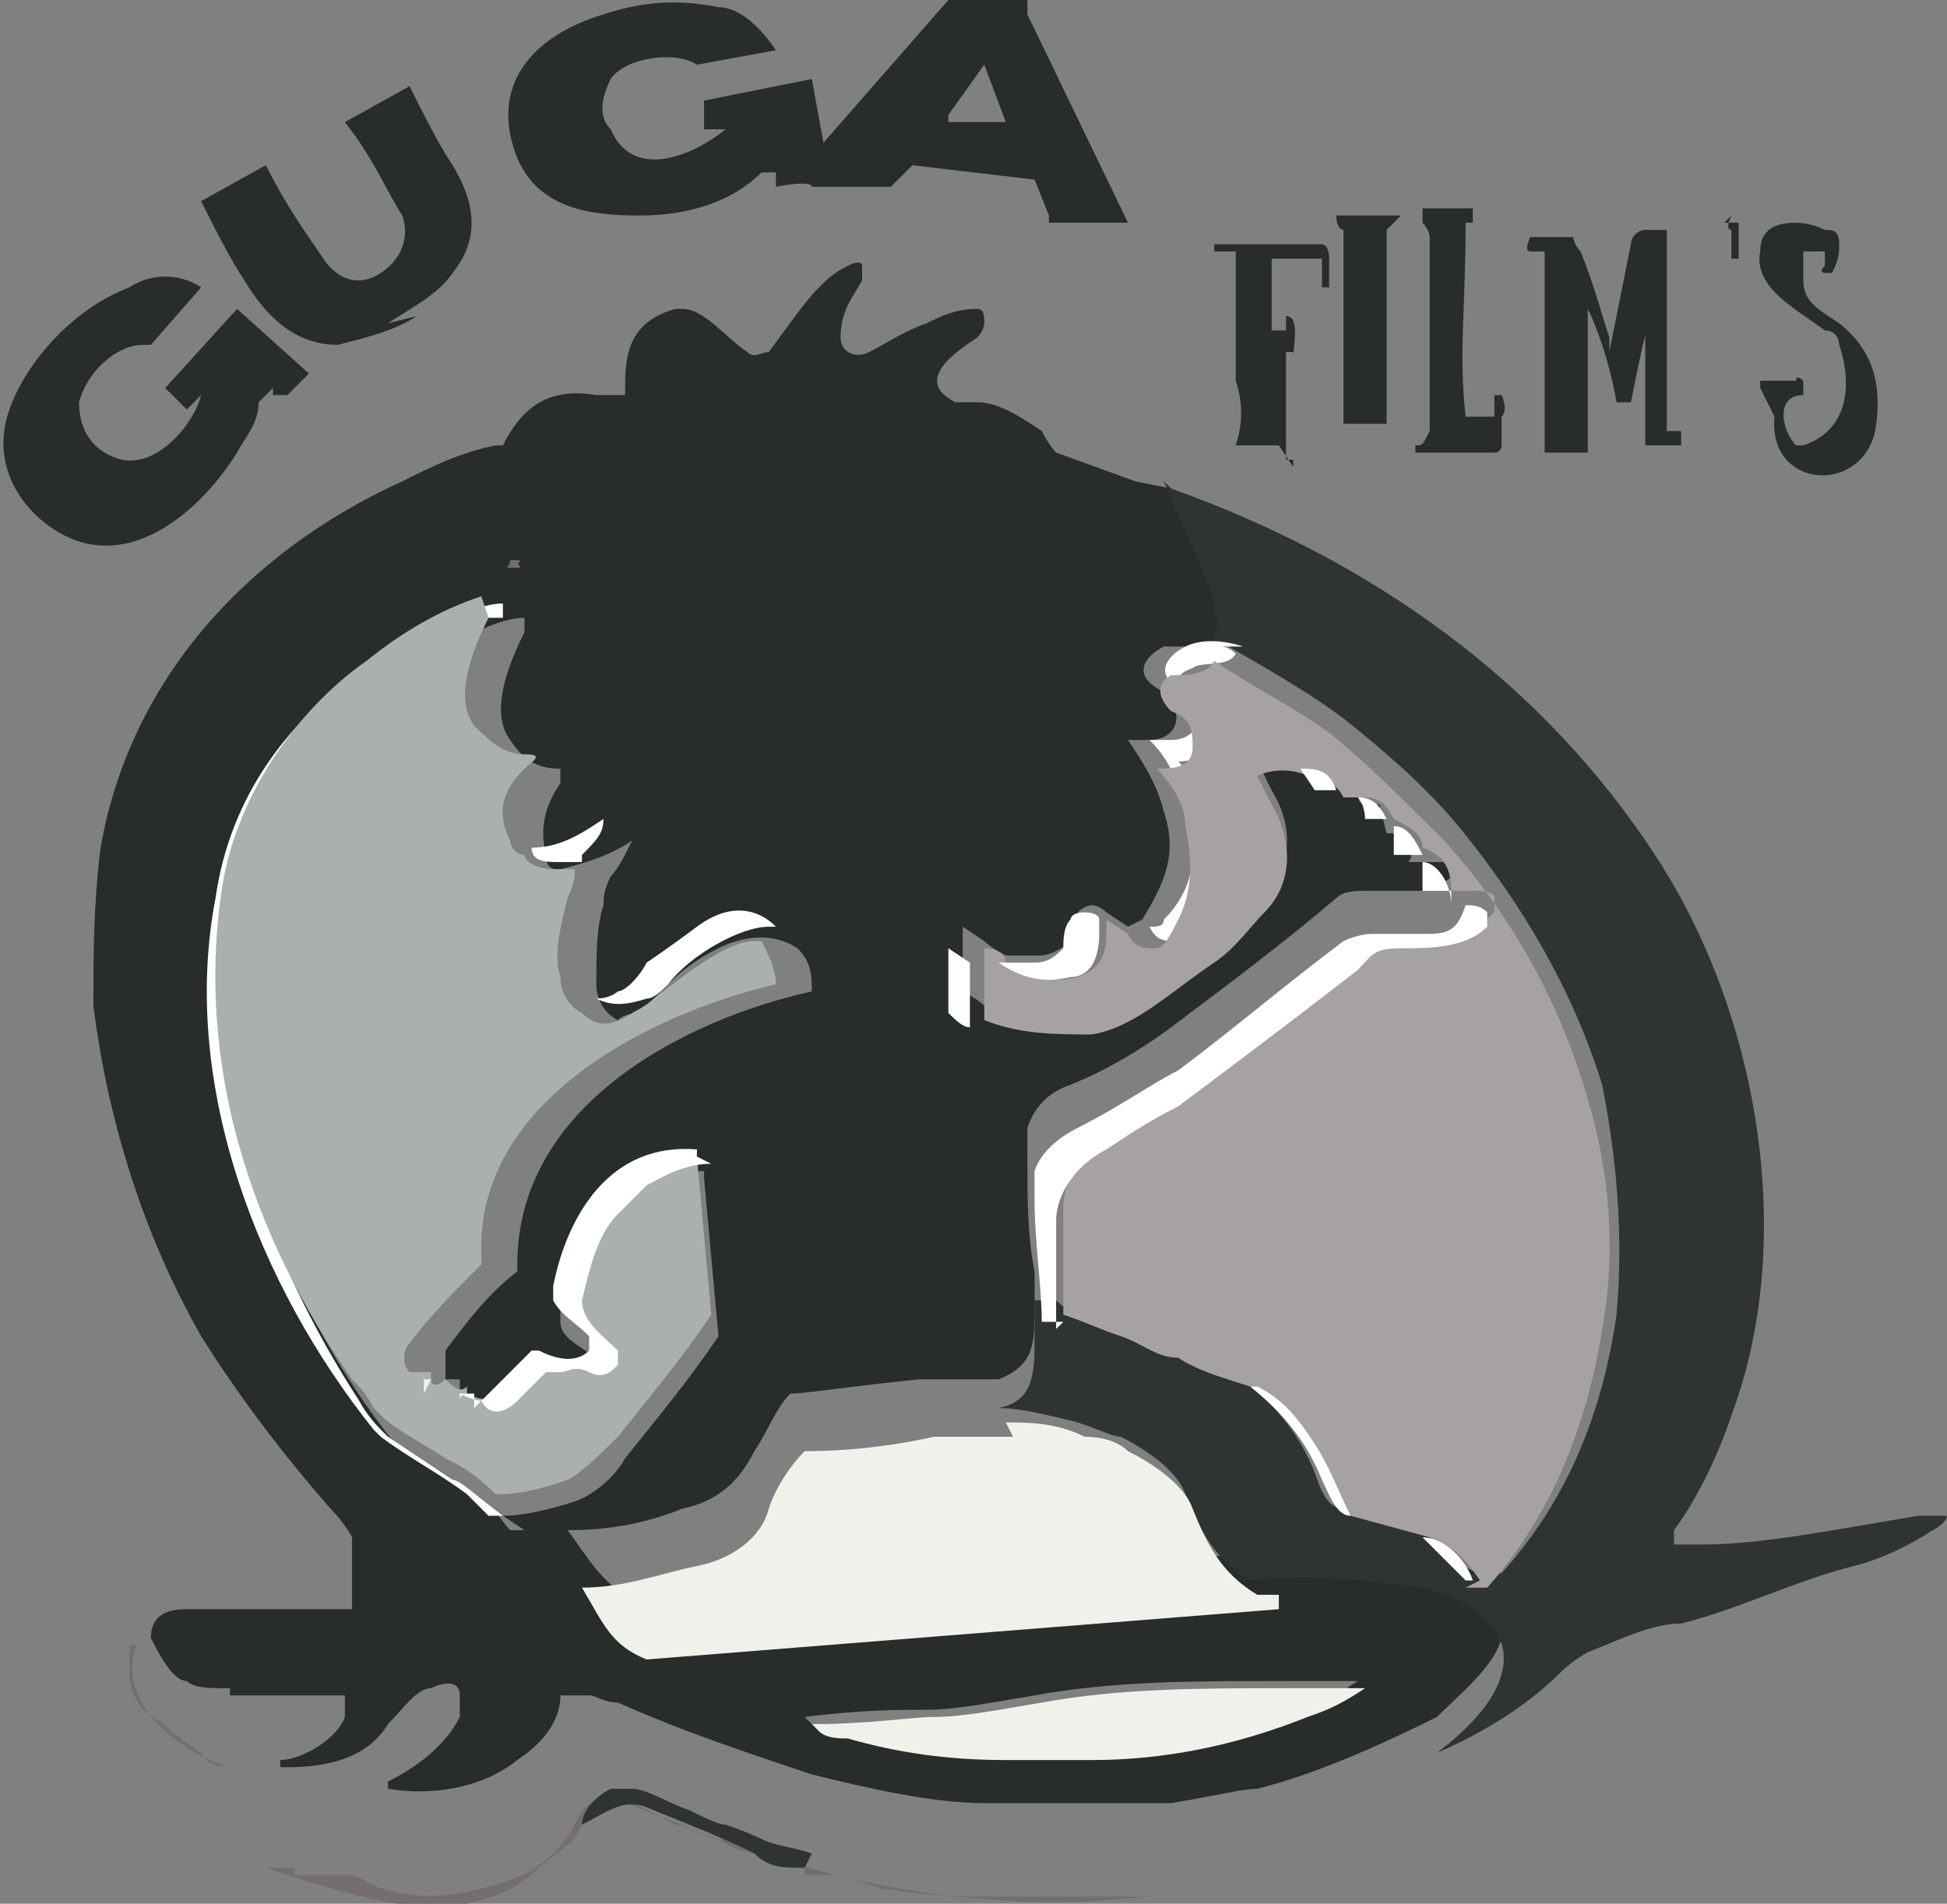
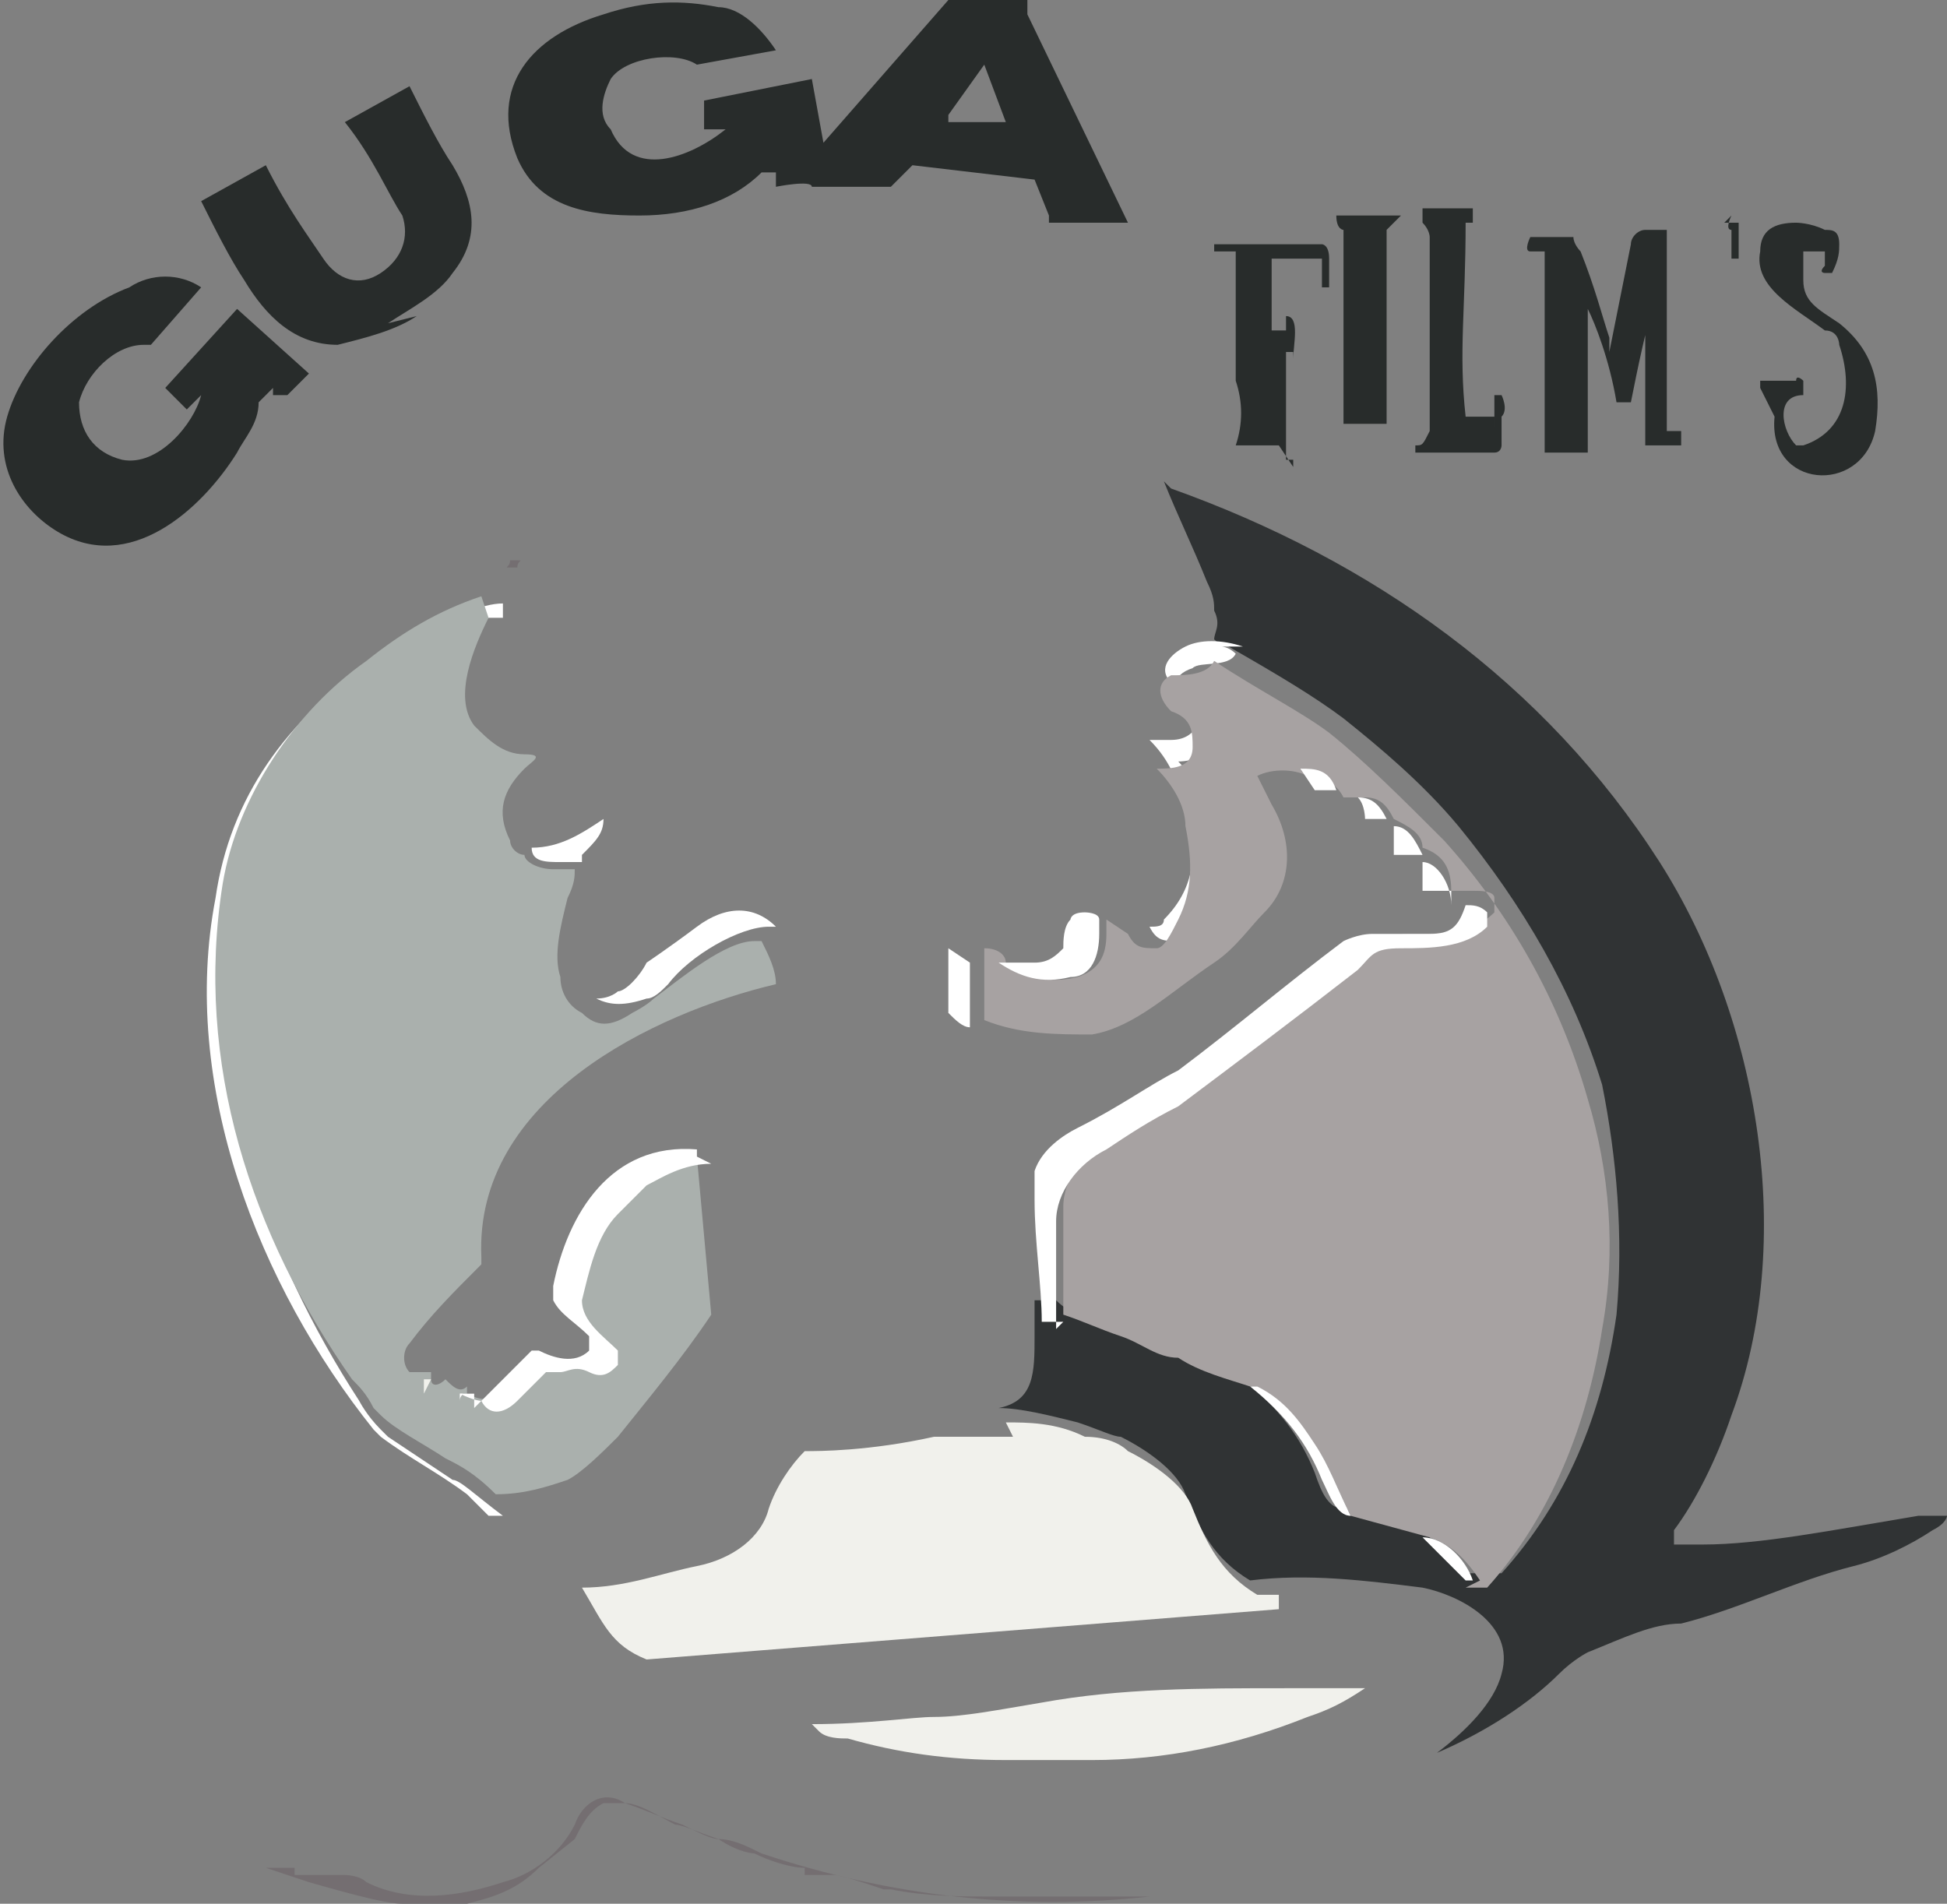
<svg xmlns="http://www.w3.org/2000/svg" id="Camada_2" version="1.1" viewBox="0 0 27.1 26.5">
  <rect x="0" y="0" width="27.1" height="26.5" fill="#808080" stroke="none" />
  <defs>
    <style>
      .st0 {
        fill: #f1f1ec;
      }

      .st1 {
        fill: #a7a2a2;
      }

      .st2 {
        fill: #fff;
      }

      .st3 {
        fill: #aab0ad;
      }

      .st4 {
        fill: #282c2b;
      }

      .st5 {
        fill: #746e71;
      }

      .st6 {
        fill: #303334;
      }
    </style>
  </defs>
  <g id="Camada_1-2">
    <g>
      <path class="st4" d="M11.1,2.4s0,0,0,0L13.2,0S13.3,0,13.3,0h1c0,.1,0,.1,0,.2l1.4,2.9s0,0,0,0h-1.1c0-.1,0-.1,0-.1l-.2-.5s0,0,0,0l-1.7-.2s0,0,0,0l-.3.3s-.1,0-.2,0h-.9c0-.1-.5,0-.5,0,0,0,0,0,0,0v-.2c-.1,0-.2,0-.2,0-.4.4-1,.6-1.7.6-.7,0-1.4-.1-1.7-.8-.4-1,.2-1.7,1.2-2,.6-.2,1.1-.2,1.6-.1.3,0,.6.3.8.6,0,0,0,0,0,0l-1.1.2s0,0,0,0c-.3-.2-1-.1-1.2.2-.1.2-.2.5,0,.7.3.7,1.1.4,1.6,0,0,0,0-.1,0,0h-.3c0,0,0,0,0,0v-.4c0,0,0,0,0,0l1.5-.3s0,0,0,0l.2,1.1M13.8.9s0,0-.1,0l-.5.7s0,.1,0,.1h.8c0,.1,0,0,0,0l-.3-.8h0Z" />
      <path class="st4" d="M5.8,4.4c-.3.2-.7.3-1.1.4-.6,0-1-.4-1.3-.9-.2-.3-.4-.7-.6-1.1,0,0,0,0,0,0l.9-.5s0,0,0,0c.3.6.6,1,.8,1.3.2.3.5.4.8.2.3-.2.4-.5.3-.8-.2-.3-.4-.8-.8-1.3,0,0,0,0,0,0l.9-.5s0,0,0,0c.2.4.4.8.6,1.1.3.5.4,1,0,1.5-.2.3-.6.5-.9.7h0Z" />
      <path class="st4" d="M23.2,3.6c0,.1,0,.2-.1.3-.2.7-.3,1.2-.4,1.7,0,0,0,0,0,0,0,0-.2,0-.2,0-.1-.6-.3-1.1-.4-1.3,0,0,0,0,0-.1,0,0,0,0,0,0v1.9c0,0,0,0,0,0h0c0,0,0,.2,0,.2-.2,0-.4,0-.6,0,0,0,0,0,0,0s0,0,0,0h0s0,0,0,0v-2.8s0,0,0,0c0,0-.2,0-.2,0-.1,0,0-.2,0-.2.1,0,.3,0,.6,0,0,0,0,0,0,0,0,.1.1.2.1.2.2.5.3.9.4,1.2,0,0,0,.1,0,.2,0,0,0,0,0,0l.3-1.5c0-.1.1-.2.2-.2h.4s0,0,0,0,0,0,0,0h-.1s0,0,0,0v2.8s0,0,0,0h.2c0,.2,0,.2,0,.2h-.6s0,0,0,0h0s0,0,0,0c0,0,0,0,.1,0,0,0,0,0,0,0,0-.6,0-1.2,0-1.9,0-.2,0-.3,0-.5,0,0,0,0,0,0h0Z" />
      <path class="st4" d="M24.5,5.4h0s0,0,0,0h0c0,0,0-.1,0-.1h.5c0-.1.1,0,.1,0h0s0,.1,0,.2c-.4,0-.3.5-.1.7,0,0,0,0,.1,0,.6-.2.7-.8.5-1.4,0,0,0-.2-.2-.2-.4-.3-1-.6-.9-1.1,0-.3.2-.4.5-.4,0,0,.2,0,.4.1h0s0,0,0,0c.1,0,.2,0,.2.2,0,.1,0,.2-.1.4,0,0,0,0-.1,0,0,0-.1,0,0-.1,0,0,0-.2,0-.2s0,0,0,0h-.2c0,0-.1,0-.1,0,0,0,0,.2,0,.4,0,.3.2.4.5.6.5.4.6.9.5,1.5-.2.9-1.5.8-1.4-.2,0,0,0,0,0,0h0Z" />
      <path class="st4" d="M17.8,6.2c0,0,0,0-.1,0,0,0,0,0-.1,0-.1,0-.3,0-.5,0,0,0,0,0,0,0,0,0,0,0,.1,0,0,0,0,0,0,0,.1-.3.1-.6,0-.9,0-.2,0-.3,0-.4h0c0-.3,0-.7,0-.9h0s0-.5,0-.5c0,0,0,0,0,0h-.2s-.1,0-.1,0h0c0,0,0-.1,0-.1h1.5c0,0,.1,0,.1.2v.4c0,0,0,0-.1,0,0,0,0-.2,0-.4,0,0,0,0,0,0h-.5s0,0,0,0h-.2c0,0,0,.1,0,.1v.7s0,0,0,0c0,0,0,.1,0,.2s0,0,0,0h.2s0,0,0,0v-.2s0,0,0,0c.2,0,.1.4.1.6,0,0,0,0,0,0h0s0,0,0,0h0c0,0,0-.1,0-.1h-.1s0,0,0,0c0,.2,0,.3,0,.5,0,.2,0,.5,0,.9,0,0,0,0,0,.1h.1c0,.1,0,.1,0,.1Z" />
      <path class="st4" d="M20.8,6.1v-.6c0,0,0,0,.1,0,0,0,.1.2,0,.3,0,.2,0,.3,0,.4,0,0,0,.1-.1.1h-1.1s0,0,0,0h0s0-.1,0-.1c.1,0,.1,0,.2-.2,0-.7,0-1.4,0-2.1,0-.3,0-.5,0-.6,0,0,0-.1-.1-.2,0,0,0-.2,0-.2h.7s0,0,0,0v.2c-.1,0-.1,0-.1,0,0,1.2-.1,1.8,0,2.7,0,0,0,0,0,0h.4s0,0,0,0h0Z" />
      <path class="st4" d="M18.8,3h.7s0,0,0,0l-.2.2h0c0,.2,0,.4,0,.6,0,.8,0,1.4,0,2.1,0,0,0,0,0,0,0,0,0,0,0,0,0,0,0,0,0,0s0,0,0,0c-.1,0-.3,0-.6,0,0,0,0,0,0,0h0s0,0,0,0,0,0,0,0c0,0,0,0,0,0,0-.7,0-1.6,0-2.7,0,0,0,0,0,0,0,0-.1,0-.1-.2,0,0,0,0,0,0h0Z" />
      <path class="st4" d="M24,3.1h0c0,0,.1,0,.2,0,0,.2,0,.3,0,.5,0,0-.1,0-.1,0v-.4c-.1,0,0-.2,0-.2h0Z" />
-       <path class="st4" d="M16.3,6.8c.2.4.4.9.6,1.4,0,.2.1.3.1.4,0,.1,0,.3,0,.4-.3,0-.6,0-.8,0-.2.1-.4.3-.2.5.1.1.2.1.2.2.3.2.2.6-.2.6,0,0-.2,0-.3,0s0,0,0,0c.2.3.4.6.5,1,.2.6,0,1-.3,1.5,0,0,0,0-.2.1l-.3-.2c0,0-.1-.1-.2-.1,0,0-.1,0-.2.1,0,.1,0,.3-.1.4-.1.1-.3.2-.4.2h-.5c0,0-.2-.1-.3-.2l-.3-.2s0,0,0,0v.9c0,0,0,0,0,0,0,0,.2.1.3.2.5.2,1,.3,1.5.2.6,0,1.1-.6,1.7-1,.3-.2.5-.5.7-.7.4-.5.4-1,.1-1.5,0,0-.1-.2-.2-.4,0,0,0,0,0,0,.2-.1.5-.1.7,0l.2.3s0,0,0,0c0,0,.1,0,.2,0h.3c0,.2,0,.3.1.3,0,0,0,0,0,0,0,0,.1,0,.2,0h0s.1.4.1.4c0,0,0,0,0,0h.3s0,0,0,0c0,.1.1.3,0,.4,0,0,0,0,0,0h.4c.1,0,.2,0,.3,0,0,.2-.2.3-.5.4-.3,0-.5,0-.8,0-.1,0-.3,0-.4.1-.7.6-1.5,1.2-2.3,1.8-.4.3-.9.6-1.4.8-.3.1-.5.3-.6.6,0,.1,0,.3,0,.4,0,.6,0,1.1.1,1.6v.5c0,.5,0,.8-.5,1-.4,0-.8,0-1.1,0-1,.1-1.6.2-1.8.2,0,0,0,0,0,0-.2.2-.3.5-.5.8-.2.4-.5.7-1,.8-.5.2-1,.3-1.6.3,0,0,0,0,0,0,.3.4.5.8,1,1,0,0,0,0,0,0l8.8-.7s0,0,0,0h-.3c.8-.2,1.6-.2,2.4,0,.5.1,1.4.5,1.1,1.2-.1.4-.6.8-.9,1.1-.8.4-1.7.8-2.5,1-.2,0-.6.1-1.2.2-.4,0-.8,0-1.2,0-.8,0-1.2,0-1.4,0-.7,0-1.6-.2-2.4-.4-.9-.3-1.8-.6-2.7-1-.2,0-.3-.1-.4-.1-.1,0-.3,0-.4,0,0,0,0,0,0,0,0,.4-.3.7-.6.9-.5.4-1.2.5-1.8.4,0,0,0,0,0,0,0,0,0,0,0-.1.4-.2.8-.5,1-.9,0,0,0-.2,0-.3,0-.2-.2-.2-.4-.1-.2,0-.4.3-.6.5-.3.5-.9.6-1.4.6,0,0,0,0-.1,0,0,0,0-.1,0-.1.3,0,.8-.3.9-.6,0-.1,0-.2,0-.3,0,0,0,0,0,0-.6,0-1,0-1.6,0,0,0,0,0,0,0h0c0,0,0-.1,0-.1-.3,0-.5,0-.6-.1-.2,0-.4-.4-.5-.6h0c0-.3.2-.4.5-.4.4,0,.7,0,.7,0,.4,0,.9,0,1.6,0,0,0,0,0,0-.1,0-.1,0-.3,0-.4,0-.1,0-.4,0-.5,0,0,0,0,0,0,0,0-.1-.2-.3-.4-.7-.8-1.3-1.6-1.8-2.4-.8-1.4-1.3-3-1.5-4.6,0-.7,0-1.4.1-2.2.4-2.3,2-4.1,4.2-5.1.4-.2.8-.4,1.3-.5,0,0,0,0,.1,0,.3-.6.7-.8,1.3-.7.2,0,.3,0,.4,0s0,0,0,0c0-.5,0-1,.7-1.2h.1c.3,0,.6.4.9.6.1.1.2,0,.3,0,.3-.4.5-.7.7-.9.1-.1.2-.2.4-.3s.2,0,.2,0c0,0,0,0,0,.2-.1.2-.3.4-.3.8,0,0,0,0,0,0,0,.2.2.3.4.2,0,0,0,0,0,0,.2-.1.5-.3.8-.4.2-.1.4-.2.7-.2.1,0,.1.1.1.2,0,0,0,.1-.1.2-.3.2-.9.6-.3.9,0,0,.1,0,.3,0,.3,0,.6.2.9.4,0,0,.1.2.2.3,0,0,0,0,0,0l1.1.4M7.1,7.8s0,0,0,.1c0,0,0,0,.1,0s0,0,0-.1c0,0,0,0-.1,0M7,21.1c.3,0,.7-.1,1-.2.3-.1.6-.4.7-.6.4-.5.9-1.1,1.3-1.7,0,0,0,0,0,0l-.2-2.2c0,0,0-.1,0-.1h0c-1.2,0-1.9.9-2,1.9,0,.1,0,.2,0,.2,0,.2.2.3.5.5,0,0,0,.1,0,.2-.2.2-.4,0-.7,0,0,0,0,0-.1,0-.2.3-.4.5-.7.7,0,0-.1,0,0-.1,0-.1,0-.2,0-.2s0,0-.2,0c0,0,0,0,0,0,0,0,0-.1,0-.1s-.1,0-.2,0h0c0-.1,0-.2,0-.2,0,0,0,0,0,0,0,0-.1,0-.2,0,0-.1,0-.3,0-.4.3-.4.6-.8,1-1.1,0,0,0,0,0-.1,0-2.2,2.3-3.4,4.1-3.8,0,0,0,0,0,0,0-.2,0-.4-.2-.6-.3-.2-.7-.2-1.1,0-.4.2-.6.4-.7.5-.2.2-.3.3-.4.4,0,0-.2,0-.3.1-.2-.1-.3-.3-.3-.5,0-.4,0-.8.1-1.1,0-.1,0-.2.1-.4.1-.1.2-.3.3-.5,0,0,0,0,0,0-.3.2-.6.3-1,.4-.1,0-.2,0-.2-.2-.1-.4,0-.7.2-1,0,0,0-.2,0-.2-.3,0-.5-.1-.7-.4-.3-.4,0-1.1.2-1.5,0,0,0-.2,0-.2,0,0,0,0,0,0-.3,0-.7.2-1.1.4-.3.1-.5.3-.7.4-1.2.8-2,1.9-2.2,3.3-.4,2.6.6,5.4,2.2,7.4,0,0,0,0,.1.1.4.2.8.5,1.2.8.1,0,.2.2.3.3,0,0,0,0,0,0,0,0,.1,0,.2,0M11.3,24s0,0,0,0c.1,0,.3.1.4.1.8.2,1.5.3,2.2.3.2,0,.4,0,.6,0,.4,0,.5,0,.6,0,1,0,2-.2,3-.6.3-.1.5-.2.8-.4,0,0,0,0,0,0,0,0,0,0,0,0-.4,0-.8,0-1.1,0-1.2,0-2.3,0-3.4.2-.6.1-1.1.2-1.5.2-.4,0-.9,0-1.7.1h0Z" />
      <path class="st4" d="M3.6,5.6s0,0,0,0c0,.3-.2.5-.3.7-.5.8-1.5,1.7-2.5,1.1-.5-.3-.9-.9-.7-1.6.2-.7.9-1.5,1.7-1.8.3-.2.7-.2,1,0,0,0,0,0,0,0l-.7.8s0,0-.1,0c-.4,0-.8.4-.9.8,0,.4.2.7.6.8.5.1,1-.5,1.1-.9,0,0,0,0,0,0l-.2.2s0,0,0,0l-.3-.3s0,0,0,0l1-1.1s0,0,0,0l1,.9s0,0,0,0l-.3.3s0,0,0,0h-.2c0,0,0-.1,0-.1Z" />
      <path class="st6" d="M16.3,6.8c2.8,1,5.2,2.7,6.8,5.2,1.4,2.2,1.9,5.3,1,7.7-.2.6-.5,1.2-.8,1.6,0,0,0,.1,0,.2s0,0,0,0c.1,0,.3,0,.4,0,.8,0,1.8-.2,3-.4.1,0,.3,0,.4,0s0,0,0,0c0,0,0,.1-.2.2-.3.2-.7.4-1.1.5-.8.2-1.6.6-2.4.8-.4,0-.8.2-1.3.4,0,0,0,0,0,0,0,0-.2.1-.4.3-.4.4-1,.8-1.7,1.1.4-.3.8-.7.9-1.1.2-.7-.6-1.1-1.1-1.2-.8-.1-1.6-.2-2.4-.1-.5-.3-.7-.7-.9-1.2-.1-.3-.5-.6-.9-.8-.1,0-.3-.1-.6-.2-.4-.1-.8-.2-1.1-.2.5-.1.5-.5.5-1v-.5h.3c.2.2.5.3.8.4.2.1.5.2.8.3.4.1.7.2,1,.4.5.4.8.8,1,1.3.1.3.2.5.4.5l1.1.3c.2.2.4.4.6.6,0,0,.1,0,.2,0,.1,0,.2,0,.3,0,0,0,0,0,0,0,.9-1,1.4-2.2,1.6-3.6.1-1.1,0-2.2-.2-3.2-.4-1.3-1.1-2.5-2-3.6-.5-.6-1.1-1.1-1.6-1.5-.4-.3-.9-.6-1.6-1,0,0-.1,0-.2-.1,0-.1.1-.2,0-.4,0-.1,0-.2-.1-.4-.2-.5-.4-.9-.6-1.4M23.1,14.9s0,0,0,0c0,0,0,0,0,0,0,0,0,0,0,0,0,0,0,0,0,0h0Z" />
      <path class="st5" d="M7.1,7.8s0,0,.1,0,0,0,0,.1c0,0,0,0-.1,0s0,0,0-.1h0Z" />
      <path class="st2" d="M6.8,8.6c-.6.2-1.1.5-1.6.9-1,.8-1.8,1.9-2,3.1-.4,2.4.5,4.9,1.8,6.9,0,0,.1.2.3.4,0,0,0,0,.1.1.3.2.6.4.9.6.1,0,.3.2.7.5,0,0-.2,0-.2,0,0,0,0,0,0,0-.1-.1-.2-.2-.3-.3-.4-.3-.8-.5-1.2-.8,0,0,0,0-.1-.1-1.6-2-2.7-4.8-2.2-7.4.2-1.4,1-2.5,2.2-3.3.2-.1.4-.3.7-.4.4-.2.8-.4,1.1-.4,0,0,0,0,0,0,0,.1,0,.2,0,.2h0Z" />
      <path class="st3" d="M6.8,8.6c-.2.4-.5,1.1-.2,1.5.2.2.4.4.7.4s.1.1,0,.2c-.3.3-.4.6-.2,1,0,.1.1.2.2.2,0,.1.2.2.4.2.2,0,.3,0,.3,0,0,.1,0,.2-.1.4-.1.4-.2.8-.1,1.1,0,.2.1.4.3.5.2.2.4.2.7,0,0,0,.2-.1.3-.2.4-.3,1-.8,1.4-.8.1,0,.1,0,.1,0,.1.2.2.4.2.6s0,0,0,0c-1.7.4-4.2,1.6-4.1,3.8,0,0,0,.1,0,.1-.4.4-.7.7-1,1.1-.1.1-.1.3,0,.4h0s0,0,0,0h0s0,0,0,0h.3c0,0,0,.1,0,.1,0,.1.1.1.2,0,0,0,0,.1,0,0,.1.1.2.2.3.1,0,0,0,0,0,.1.2.1.3.1.5,0,0-.1.2-.2.4-.4,0,0,0,0,.2,0s.2,0,.4,0c.2,0,.3,0,.4-.1,0,0,0-.1,0-.2-.2-.2-.5-.4-.5-.7,0-.4.2-.9.5-1.2.2-.2.3-.4.4-.4.2-.1.5-.2.9-.3l.2,2.2s0,0,0,0c-.4.6-.9,1.2-1.3,1.7-.2.2-.5.5-.7.6-.3.1-.6.2-1,.2-.3-.3-.5-.4-.7-.5-.3-.2-.7-.4-.9-.6,0,0,0,0-.1-.1-.1-.2-.2-.3-.3-.4-1.4-2-2.2-4.4-1.8-6.9.2-1.2,1-2.4,2-3.1.5-.4,1-.7,1.6-.9h0Z" />
      <path class="st2" d="M17,9c0,0,.1,0,.2.1-.1.2-.5.1-.6.2-.3.1-.3.3,0,.5.2.2.3.3.3.5,0,.2-.3.3-.5.3,0,0,0,0,0,0,.2.2.3.5.4.8.1.4,0,.9-.1,1.3,0,.2-.2.3-.3.4-.2,0-.3,0-.4-.2.1,0,.2,0,.2-.1.4-.4.5-.9.3-1.5-.1-.4-.2-.7-.5-1,0,0,0,0,0,0,.1,0,.2,0,.3,0,.4,0,.5-.4.2-.6,0,0-.1,0-.2-.2-.2-.2,0-.4.2-.5.2-.1.5-.1.8,0h0Z" />
      <path class="st1" d="M20.6,22c-.2-.3-.4-.5-.7-.6l-1.1-.3h0s0,0,0,0c-.2-.4-.3-.7-.5-1-.2-.3-.5-.6-.8-.8,0,0-.1,0-.1,0-.3-.1-.7-.2-1-.4-.3,0-.5-.2-.8-.3-.3-.1-.5-.2-.8-.3,0-.5,0-1,0-1.5,0-.4.3-.8.7-1,.3-.2.7-.3,1-.6.8-.6,1.6-1.2,2.5-1.9.2-.2.4-.3.6-.3.5,0,.9,0,1.2-.3,0,0,0-.2,0-.2,0-.1-.2-.1-.3-.1,0,0-.2,0-.3,0,0-.3-.1-.5-.4-.6,0,0,0,0,0,0h0c0,0,0,0,0,0h0c0-.2-.2-.3-.4-.4h0s0,0,0,0h0s0,0,0,0c0,0,0,0,0,0-.1-.2-.2-.3-.4-.3h-.3c-.1-.2-.3-.3-.5-.3-.2-.1-.5-.1-.7,0,0,0,0,0,0,0,.1.2.2.4.2.4.3.5.3,1.1-.1,1.5-.2.2-.4.5-.7.7-.6.4-1.1.9-1.7,1-.5,0-1,0-1.5-.2v-1c.2,0,.3.1.3.2.3.2.6.3,1,.2.3-.1.4-.3.4-.6,0,0,0-.1,0-.2l.3.2c.1.2.2.2.4.2.1,0,.2-.2.3-.4.2-.4.2-.8.1-1.3,0-.3-.2-.6-.4-.8,0,0,0,0,0,0,.2,0,.5,0,.5-.3,0-.2,0-.4-.3-.5-.2-.2-.2-.4,0-.5.2,0,.5,0,.6-.2.6.4,1.2.7,1.6,1,.5.4,1,.9,1.6,1.5.9,1,1.6,2.2,2,3.6.3,1,.4,2.1.2,3.2-.2,1.3-.7,2.6-1.6,3.6,0,0,0,0,0,0-.1,0-.2,0-.3,0h0Z" />
      <path class="st2" d="M18.5,11c0,0-.1,0-.2,0s0,0,0,0l-.2-.3c.2,0,.4,0,.5.3h0Z" />
      <path class="st2" d="M19.2,11.4c0,0-.2,0-.2,0,0,0,0,0,0,0,0,0,0-.2-.1-.3.2,0,.3.1.4.3,0,0,0,0,0,0h0Z" />
      <path class="st2" d="M19.7,11.9h-.3s0,0,0,0v-.4c-.1,0,0,0,0,0h0c.2,0,.3.2.4.4h0s0,0,0,0h0Z" />
      <path class="st2" d="M8.1,12c0,0-.2,0-.3,0-.2,0-.4,0-.4-.2.4,0,.7-.2,1-.4,0,0,0,0,0,0,0,.2-.1.3-.3.5h0Z" />
      <path class="st2" d="M20.2,12.4h-.4s0,0,0,0c0-.1,0-.3,0-.4,0,0,0,0,0,0,.2,0,.4.3.4.6h0Z" />
      <path class="st2" d="M14.8,18.4h-.3c0-.5-.1-1.1-.1-1.7,0-.2,0-.3,0-.4.1-.3.4-.5.6-.6.6-.3,1-.6,1.4-.8.8-.6,1.5-1.2,2.3-1.8,0,0,.2-.1.4-.1.3,0,.5,0,.8,0,.3,0,.4-.1.5-.4.1,0,.2,0,.3.1,0,0,0,.2,0,.2-.3.3-.8.3-1.2.3s-.4.1-.6.3c-.9.7-1.7,1.3-2.5,1.9-.4.2-.7.4-1,.6-.4.2-.7.6-.7,1,0,.5,0,1,0,1.5h0Z" />
      <path class="st2" d="M15.3,12.8c0,0,0,.1,0,.2,0,.3-.1.6-.4.6-.4.1-.7,0-1-.2.3,0,.5,0,.5,0,.2,0,.3-.1.4-.2,0-.1,0-.3.1-.4,0,0,0-.1.2-.1,0,0,.2,0,.2.1h0Z" />
      <path class="st2" d="M10.8,12.9c0,0,0,0-.1,0-.4,0-1.1.4-1.4.8-.1.1-.2.2-.3.2-.3.1-.5.1-.7,0,.2,0,.3-.1.3-.1.1,0,.3-.2.4-.4,0,0,.3-.2.7-.5.4-.3.8-.3,1.1,0h0Z" />
      <path class="st2" d="M13.5,13.3v1c-.1,0-.2-.1-.3-.2,0,0,0,0,0,0v-.9c0,0,0,0,0,0l.3.2h0Z" />
      <path class="st5" d="M23.1,14.9s0,0,0,0c0,0,0,0,0,0s0,0,0,0c0,0,0,0,0,0h0Z" />
      <path class="st2" d="M9.9,16.2c-.4,0-.7.2-.9.3,0,0-.2.2-.4.4-.3.3-.4.8-.5,1.2,0,.3.3.5.5.7,0,0,0,.1,0,.2-.1.1-.2.2-.4.1s-.3,0-.4,0-.1,0-.2,0c-.2.2-.3.3-.4.4-.2.2-.4.2-.5,0,.2-.2.5-.5.7-.7,0,0,0,0,.1,0,.2.1.5.2.7,0,0,0,0-.1,0-.2-.2-.2-.4-.3-.5-.5,0,0,0-.1,0-.2.2-1,.8-2,2-1.9h0s0,0,0,.1h0Z" />
      <path class="st0" d="M6,19.2h-.3c0,0,0,0,0,0h0s0,0,0,0h0c0,0,.2,0,.2,0,0,0,0,0,0,0,0,0,0,.1,0,.2h0Z" />
      <path class="st2" d="M6.4,19.4c-.1,0-.2,0-.2,0,0,0,.1,0,.2,0s0,0,0,.1h0Z" />
      <path class="st2" d="M18.8,21.1c-.2,0-.3-.3-.4-.5-.2-.5-.5-.9-1-1.3,0,0,0,0,.1,0,.4.2.6.5.8.8.2.3.3.6.5,1h0s0,0,0,0h0Z" />
      <path class="st2" d="M6.7,19.5c0,0-.1,0-.3-.1,0,0,.1,0,.2,0,0,0,0,0,0,.2h0Z" />
      <path class="st0" d="M14,19.8c.3,0,.7,0,1.1.2.3,0,.5.1.6.2.4.2.8.5.9.8.2.5.4.9.9,1.2h.3c0,.1,0,.2,0,.2l-8.8.7h0c-.5-.2-.6-.5-.9-1,0,0,0,0,0,0,.6,0,1.1-.2,1.6-.3.5-.1.9-.4,1-.8.1-.3.3-.6.5-.8,0,0,0,0,0,0,.2,0,.9,0,1.8-.2.3,0,.7,0,1.1,0h0Z" />
      <path class="st2" d="M20.6,22c0,0-.1,0-.2,0-.2-.2-.4-.4-.6-.6.3,0,.6.3.7.6h0Z" />
      <path class="st5" d="M2.1,22.5s0,0,0,0c0,0,0,0,0,0,0,0,0,0,0,0,0,0,0,0,0,0h0Z" />
-       <path class="st5" d="M1.9,22.9c-.3.8.6,1.5,1.3,1.7,0,0,0,0,.2,0s0,0,0,0h0s0,0,0,0c-.3,0-.5,0-.6-.2-.2-.1-.5-.4-.8-.6-.1-.1-.2-.3-.2-.5,0-.1,0-.2,0-.4,0,0,0,0,0,0,0,0,0,0,0,0h0Z" />
      <path class="st0" d="M11.3,24c.8,0,1.4-.1,1.7-.1.4,0,.9-.1,1.5-.2,1.1-.2,2.2-.2,3.4-.2.3,0,.7,0,1.1,0,0,0,0,0,0,0,0,0,0,0,0,0-.3.2-.5.3-.8.4-1,.4-2,.6-3,.6,0,0-.2,0-.6,0h-.6c-.8,0-1.5-.1-2.2-.3-.1,0-.3,0-.4-.1,0,0,0,0,0,0h0Z" />
      <path class="st5" d="M11.2,26h0s0,0,0,0c-.2,0-.5-.1-.7-.2,0,0-.2,0-.5-.2-.1,0-.3-.1-.5-.2-.3-.1-.5-.2-.8-.3,0,0-.2,0-.3,0,0,0,0,0,0,0-.2.1-.3.3-.4.5l-.5.4h0c-.3.3-.6.4-1,.5-.3,0-.6,0-.9,0-.2,0-.6-.1-1.3-.3,0,0-.3-.1-.6-.2,0,0,0,0,0,0h0s0,0,0,0h.4c0,.1,0,.1,0,.1h.5c0,0,0,0,.2,0,0,0,.2,0,.3.1.6.3,1.3.2,1.9,0,.4-.1.8-.4,1-.8,0,0,0,0,0,0,.1-.3.4-.5.7-.3,0,0,0,0,0,0,.2,0,.5.2.7.3,0,0,0,0,0,0,.1,0,.3.1.6.2.2,0,.4.1.6.2,1.8.6,3.6.8,5.4.6.2,0,.4,0,.6,0h0c-.1,0-.3,0-.4,0,0,0,0,0,0,0-.1,0-.2,0-.4,0,0,0,0,0,0,0-.2,0-.4,0-.5,0,0,0,0,0,0,0-.4,0-.8,0-1.3,0,0,0-.1,0-.2,0,0,0,0,0,0,0-.4,0-.9,0-1.4-.1,0,0,0,0-.1,0-.3-.1-.6-.2-.7-.2-.2,0-.3,0-.4,0h0Z" />
-       <path class="st6" d="M11.2,26c-.3,0-.5,0-.7-.2-.4-.2-.9-.4-1.4-.6-.4-.2-.6,0-1,.2,0-.2.2-.4.4-.5,0,0,0,0,0,0,.1,0,.2,0,.3,0,.2,0,.5.2.8.3.2.1.4.2.5.2.3.1.5.2.5.2.2.1.4.1.7.2,0,0,0,0,0,0h0Z" />
-       <path class="st1" d="M3.7,25.6h0c0,0,0,0,0,0,0,0,0,0,0,0s0,0,0,0h0Z" />
-       <path class="st3" d="M19.1,25.6s0,0,0,0,0,0,0,0c0,0,0,0,0,0s0,0,0,0h0Z" />
      <path class="st3" d="M18.9,25.7s0,0,0,0,0,0,0,0,0,0,0,0,0,0,0,0h0Z" />
      <path class="st3" d="M18.7,25.8s0,0,0,0c0,0,0,0-.1,0s0,0-.1,0c0,0,0,0,0,0s0,0,0,0c0,0,0,0,.1,0s0,0,.1,0c0,0,0,0,0,0h0Z" />
      <path class="st3" d="M18.3,25.9s0,0-.1,0c0,0-.1,0-.1,0,0,0,0,0,.1,0,0,0,.1,0,.1,0h0Z" />
      <path class="st3" d="M18,26s0,0,0,0c0,0,0,0,0,0,0,0,0,0,0,0,0,0,0,0,0,0h0Z" />
      <path class="st1" d="M17.7,26s0,0,0,0c0,0,0,0,0,0s0,0,0,0c0,0,0,0,0,0h0Z" />
      <path class="st3" d="M17.3,26.1s0,0-.1,0-.1,0-.1,0,0,0,.1,0,.1,0,.1,0h0Z" />
    </g>
  </g>
</svg>